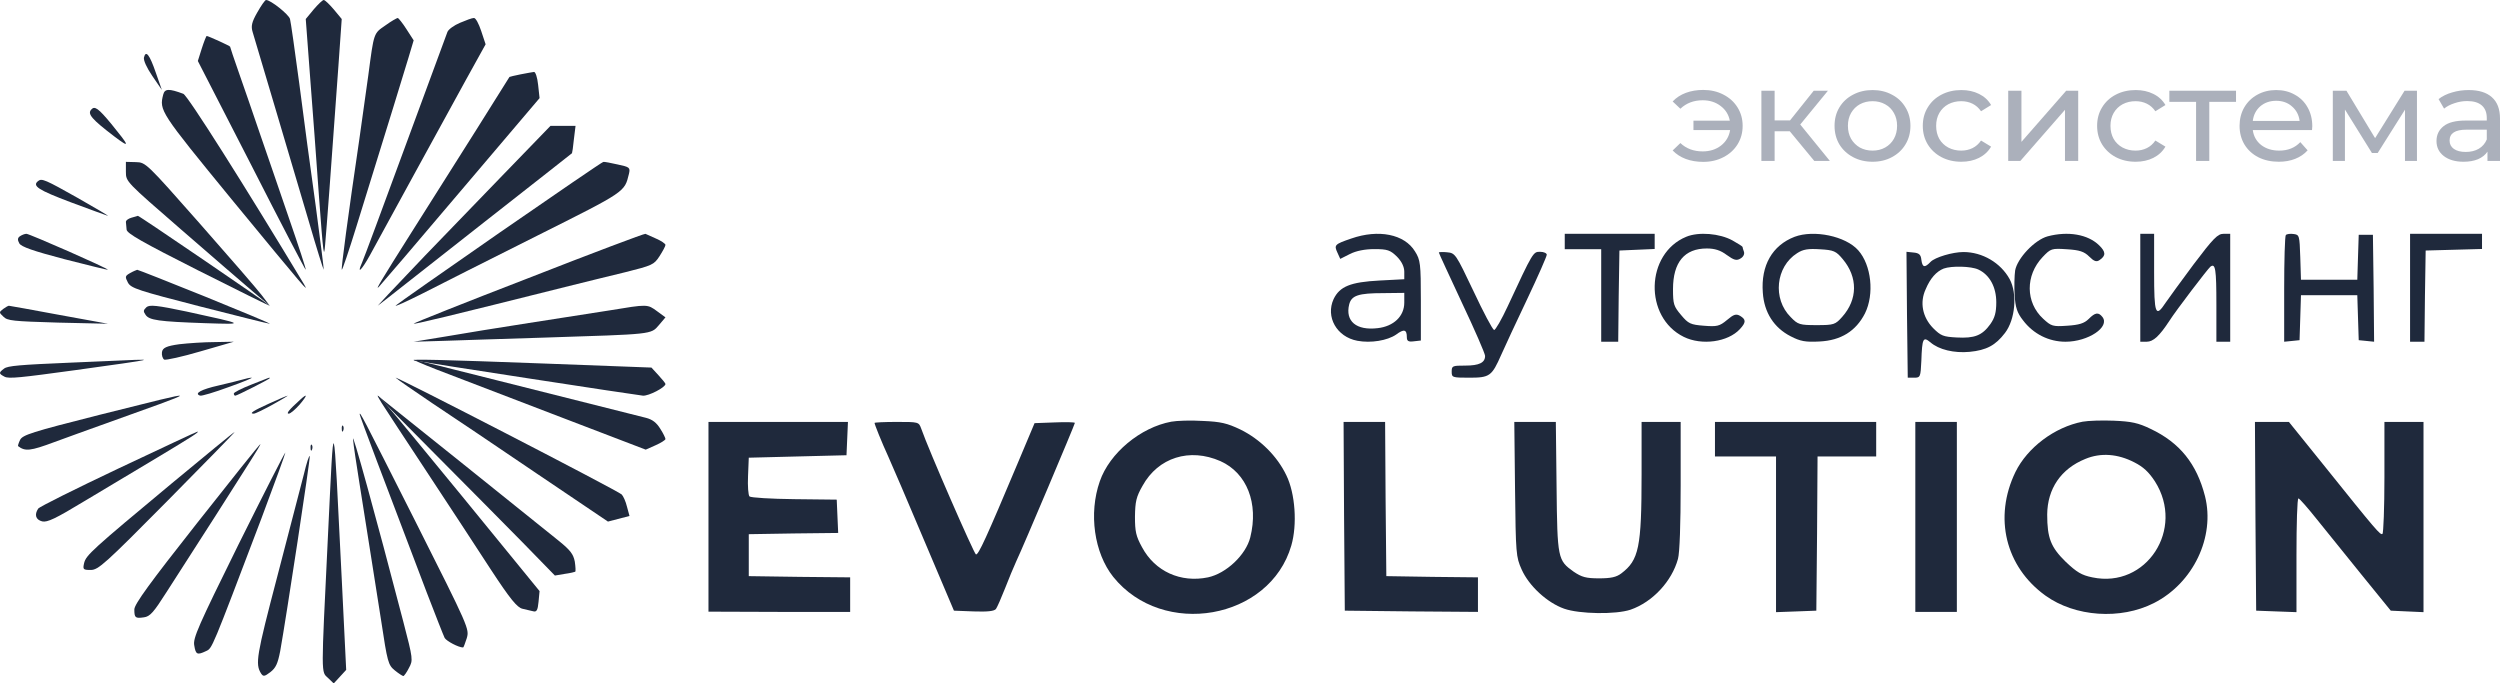
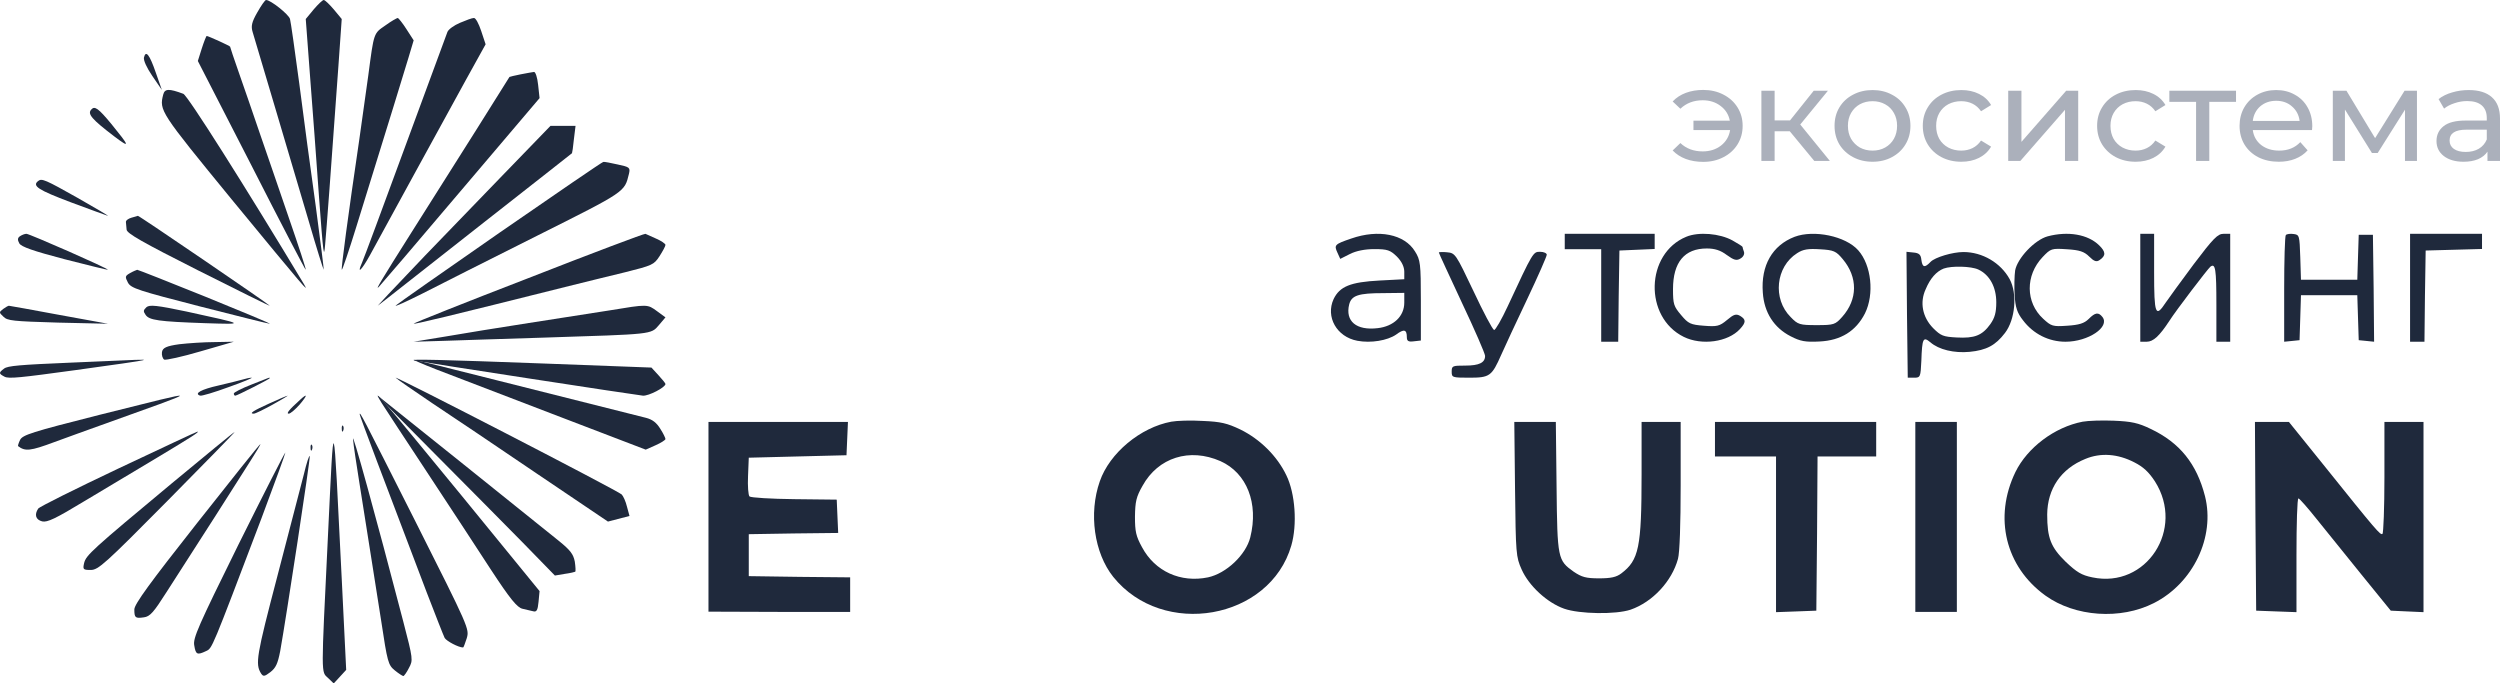
<svg xmlns="http://www.w3.org/2000/svg" width="139" height="38" viewBox="0 0 139 38" fill="none">
  <path d="M94.7 5C95.114 5 95.486 5.086 95.818 5.258C96.155 5.43 96.418 5.668 96.607 5.972C96.796 6.277 96.891 6.618 96.891 6.996C96.891 7.379 96.796 7.723 96.607 8.028C96.418 8.332 96.155 8.57 95.818 8.742C95.486 8.914 95.114 9 94.7 9C94.343 9 94.019 8.946 93.728 8.838C93.442 8.73 93.199 8.573 93 8.366L93.429 7.954C93.756 8.263 94.169 8.418 94.669 8.418C95.068 8.418 95.407 8.31 95.688 8.094C95.969 7.873 96.137 7.586 96.194 7.232H94.156V6.709H96.178C96.112 6.37 95.941 6.098 95.665 5.891C95.389 5.68 95.058 5.575 94.669 5.575C94.174 5.575 93.761 5.732 93.429 6.046L93 5.641C93.199 5.43 93.444 5.27 93.735 5.162C94.026 5.054 94.348 5 94.7 5Z" fill="#ABB0BB" />
  <path d="M99.511 7.298H98.669V8.948H97.933V5.044H98.669V6.694H99.526L100.844 5.044H101.633L100.093 6.923L101.74 8.948H100.874L99.511 7.298Z" fill="#ABB0BB" />
  <path d="M104.114 8.993C103.711 8.993 103.349 8.907 103.027 8.735C102.705 8.563 102.453 8.327 102.269 8.028C102.09 7.723 102.001 7.379 102.001 6.996C102.001 6.613 102.09 6.272 102.269 5.972C102.453 5.668 102.705 5.432 103.027 5.265C103.349 5.093 103.711 5.007 104.114 5.007C104.518 5.007 104.878 5.093 105.194 5.265C105.516 5.432 105.766 5.668 105.945 5.972C106.129 6.272 106.22 6.613 106.22 6.996C106.22 7.379 106.129 7.723 105.945 8.028C105.766 8.327 105.516 8.563 105.194 8.735C104.878 8.907 104.518 8.993 104.114 8.993ZM104.114 8.374C104.375 8.374 104.607 8.317 104.811 8.204C105.021 8.087 105.184 7.924 105.301 7.718C105.419 7.507 105.478 7.266 105.478 6.996C105.478 6.726 105.419 6.488 105.301 6.282C105.184 6.071 105.021 5.909 104.811 5.796C104.607 5.683 104.375 5.626 104.114 5.626C103.854 5.626 103.619 5.683 103.41 5.796C103.206 5.909 103.042 6.071 102.92 6.282C102.802 6.488 102.744 6.726 102.744 6.996C102.744 7.266 102.802 7.507 102.92 7.718C103.042 7.924 103.206 8.087 103.41 8.204C103.619 8.317 103.854 8.374 104.114 8.374Z" fill="#ABB0BB" />
  <path d="M109.051 8.993C108.638 8.993 108.267 8.907 107.941 8.735C107.619 8.563 107.366 8.327 107.183 8.028C106.999 7.723 106.907 7.379 106.907 6.996C106.907 6.613 106.999 6.272 107.183 5.972C107.366 5.668 107.619 5.432 107.941 5.265C108.267 5.093 108.638 5.007 109.051 5.007C109.419 5.007 109.746 5.079 110.031 5.221C110.322 5.363 110.547 5.57 110.705 5.84L110.146 6.186C110.019 5.999 109.86 5.859 109.672 5.766C109.483 5.673 109.273 5.626 109.044 5.626C108.778 5.626 108.538 5.683 108.324 5.796C108.114 5.909 107.948 6.071 107.826 6.282C107.708 6.488 107.65 6.726 107.65 6.996C107.65 7.271 107.708 7.514 107.826 7.726C107.948 7.932 108.114 8.091 108.324 8.204C108.538 8.317 108.778 8.374 109.044 8.374C109.273 8.374 109.483 8.327 109.672 8.234C109.86 8.141 110.019 8.001 110.146 7.814L110.705 8.153C110.547 8.423 110.322 8.632 110.031 8.779C109.746 8.921 109.419 8.993 109.051 8.993Z" fill="#ABB0BB" />
  <path d="M111.657 5.044H112.392V7.888L114.881 5.044H115.548V8.948H114.813V6.105L112.331 8.948H111.657V5.044Z" fill="#ABB0BB" />
  <path d="M118.744 8.993C118.33 8.993 117.96 8.907 117.633 8.735C117.312 8.563 117.059 8.327 116.875 8.028C116.691 7.723 116.6 7.379 116.6 6.996C116.6 6.613 116.691 6.272 116.875 5.972C117.059 5.668 117.312 5.432 117.633 5.265C117.96 5.093 118.33 5.007 118.744 5.007C119.111 5.007 119.438 5.079 119.724 5.221C120.015 5.363 120.24 5.57 120.398 5.84L119.839 6.186C119.711 5.999 119.553 5.859 119.364 5.766C119.175 5.673 118.966 5.626 118.736 5.626C118.471 5.626 118.231 5.683 118.016 5.796C117.807 5.909 117.641 6.071 117.519 6.282C117.401 6.488 117.342 6.726 117.342 6.996C117.342 7.271 117.401 7.514 117.519 7.726C117.641 7.932 117.807 8.091 118.016 8.204C118.231 8.317 118.471 8.374 118.736 8.374C118.966 8.374 119.175 8.327 119.364 8.234C119.553 8.141 119.711 8.001 119.839 7.814L120.398 8.153C120.24 8.423 120.015 8.632 119.724 8.779C119.438 8.921 119.111 8.993 118.744 8.993Z" fill="#ABB0BB" />
  <path d="M124.323 5.663H122.837V8.948H122.102V5.663H120.616V5.044H124.323V5.663Z" fill="#ABB0BB" />
  <path d="M128.563 7.018C128.563 7.072 128.558 7.144 128.548 7.232H125.255C125.301 7.576 125.457 7.853 125.722 8.064C125.993 8.271 126.327 8.374 126.725 8.374C127.21 8.374 127.601 8.217 127.897 7.902L128.303 8.359C128.119 8.565 127.889 8.723 127.614 8.831C127.343 8.939 127.039 8.993 126.702 8.993C126.273 8.993 125.893 8.909 125.561 8.742C125.229 8.57 124.972 8.332 124.788 8.028C124.609 7.723 124.52 7.379 124.52 6.996C124.52 6.618 124.606 6.277 124.78 5.972C124.959 5.668 125.201 5.432 125.508 5.265C125.819 5.093 126.169 5.007 126.557 5.007C126.945 5.007 127.289 5.093 127.591 5.265C127.897 5.432 128.134 5.668 128.303 5.972C128.476 6.277 128.563 6.626 128.563 7.018ZM126.557 5.604C126.205 5.604 125.908 5.707 125.668 5.913C125.434 6.12 125.296 6.39 125.255 6.724H127.859C127.818 6.395 127.677 6.127 127.438 5.921C127.203 5.71 126.909 5.604 126.557 5.604Z" fill="#ABB0BB" />
  <path d="M134.383 5.044V8.948H133.717V6.098L132.2 8.506H131.879L130.378 6.09V8.948H129.704V5.044H130.462L132.055 7.681L133.694 5.044H134.383Z" fill="#ABB0BB" />
  <path d="M137.262 5.007C137.823 5.007 138.252 5.14 138.548 5.405C138.849 5.67 139 6.066 139 6.591V8.948H138.303V8.433C138.181 8.614 138.004 8.754 137.775 8.853C137.55 8.946 137.282 8.993 136.971 8.993C136.516 8.993 136.151 8.887 135.875 8.676C135.605 8.465 135.469 8.187 135.469 7.843C135.469 7.5 135.6 7.225 135.86 7.018C136.12 6.807 136.534 6.702 137.101 6.702H138.265V6.562C138.265 6.257 138.173 6.024 137.989 5.862C137.805 5.7 137.535 5.619 137.177 5.619C136.937 5.619 136.702 5.658 136.473 5.737C136.243 5.81 136.049 5.911 135.891 6.039L135.584 5.508C135.794 5.346 136.044 5.223 136.335 5.14C136.626 5.052 136.935 5.007 137.262 5.007ZM137.093 8.448C137.374 8.448 137.616 8.389 137.821 8.271C138.025 8.148 138.173 7.976 138.265 7.755V7.21H137.131C136.508 7.21 136.197 7.411 136.197 7.814C136.197 8.01 136.276 8.165 136.434 8.278C136.593 8.391 136.812 8.448 137.093 8.448Z" fill="#ABB0BB" />
  <path d="M17.443 0.522L17 1.057L17.239 4.243C17.375 5.996 17.602 9.021 17.739 10.975C17.977 14.187 18.011 14.428 18.079 13.585C18.159 12.701 18.398 9.516 18.818 3.64L19 1.057L18.568 0.535C18.318 0.241 18.068 3.25399e-07 18 3.25399e-07C17.932 3.25399e-07 17.682 0.241 17.443 0.522Z" fill="#1F293C" />
  <path d="M14.306 0.689C13.991 1.237 13.948 1.462 14.048 1.785C14.263 2.488 16.31 9.405 17.155 12.259C17.598 13.791 17.985 15.014 17.999 15C18.014 14.986 17.813 13.383 17.555 11.457C17.284 9.517 16.868 6.453 16.639 4.639C16.396 2.826 16.167 1.209 16.124 1.054C16.052 0.801 15.05 3.96132e-07 14.793 3.96132e-07C14.735 3.96132e-07 14.521 0.309 14.306 0.689Z" fill="#1F293C" />
  <path d="M21.439 1.405C20.765 1.865 20.794 1.797 20.479 4.176C20.35 5.135 20.121 6.757 19.977 7.757C19.347 12.027 18.96 14.945 19.003 14.999C19.032 15.027 19.404 13.932 19.82 12.581C21.739 6.392 22.441 4.108 22.713 3.203L23 2.243L22.599 1.622C22.384 1.284 22.155 1 22.112 1C22.069 1 21.754 1.176 21.439 1.405Z" fill="#1F293C" />
  <path d="M25.576 1.268C25.241 1.408 24.936 1.633 24.878 1.774C24.82 1.929 23.759 4.797 22.524 8.158C21.288 11.519 20.213 14.43 20.125 14.612C19.82 15.301 20.111 15.02 20.576 14.176C21.303 12.826 24.704 6.639 25.91 4.432L27 2.463L26.753 1.718C26.622 1.324 26.448 0.986 26.346 1C26.244 1 25.91 1.127 25.576 1.268Z" fill="#1F293C" />
  <path d="M11.219 2.695L11 3.391L13.986 9.209C15.616 12.417 16.985 15.028 16.999 15C17.026 14.971 16.602 13.68 16.067 12.133C15.533 10.586 14.807 8.443 14.438 7.393C14.082 6.343 13.561 4.838 13.287 4.058C13.013 3.277 12.794 2.624 12.794 2.596C12.794 2.553 11.575 2 11.493 2C11.466 2 11.342 2.312 11.219 2.695Z" fill="#1F293C" />
  <path d="M8.004 3.195C7.969 3.354 8.155 3.761 8.467 4.221L9 5L8.664 4.044C8.317 3.035 8.108 2.77 8.004 3.195Z" fill="#1F293C" />
  <path d="M28.947 4.133C28.623 4.199 28.34 4.265 28.326 4.278C28.313 4.304 27.476 5.626 26.477 7.226C25.464 8.826 23.872 11.351 22.927 12.845C21.172 15.621 20.834 16.189 21.064 15.951C21.145 15.872 23.183 13.492 25.599 10.637L30 5.455L29.919 4.714C29.878 4.304 29.77 3.987 29.689 4C29.608 4.014 29.271 4.066 28.947 4.133Z" fill="#1F293C" />
  <path d="M9.075 5.258C8.848 6.143 8.891 6.214 12.891 11.098C16.947 16.024 17.244 16.381 16.89 15.781C13.64 10.384 10.431 5.3 10.191 5.215C9.386 4.915 9.159 4.929 9.075 5.258Z" fill="#1F293C" />
  <path d="M5.079 6.087C4.841 6.331 5.106 6.632 6.349 7.581C7.261 8.27 7.221 8.155 6.19 6.891C5.476 6.029 5.264 5.871 5.079 6.087Z" fill="#1F293C" />
  <path d="M27.855 9.84C26.342 11.411 24.447 13.374 23.645 14.199C22.842 15.037 21.921 16.005 21.592 16.359L21 17L21.592 16.542C21.921 16.28 24.342 14.382 26.987 12.301C29.632 10.233 31.803 8.518 31.803 8.518C31.816 8.505 31.868 8.165 31.908 7.746L32 7H31.303H30.605L27.855 9.84Z" fill="#1F293C" />
-   <path d="M7 9.553C7 10.106 7.013 10.106 10.083 12.773C11.787 14.248 13.582 15.809 14.089 16.234L15 17L14.545 16.404C14.298 16.078 12.75 14.291 11.098 12.418C8.145 9.071 8.106 9.028 7.559 9.014L7 9V9.553Z" fill="#1F293C" />
  <path d="M27.796 12.922C24.698 15.075 22.089 16.9 22.005 16.985C21.935 17.071 22.591 16.771 23.47 16.33C24.349 15.873 27.224 14.434 29.861 13.108C34.815 10.627 34.717 10.684 34.968 9.672C35.052 9.315 35.01 9.287 34.34 9.144C33.964 9.059 33.601 8.988 33.545 9.002C33.489 9.002 30.908 10.77 27.796 12.922Z" fill="#1F293C" />
  <path d="M2.126 10.061C1.765 10.336 2.126 10.563 3.931 11.245C4.97 11.628 5.902 11.975 5.993 11.999C6.083 12.023 5.331 11.58 4.323 11.006C2.517 9.989 2.321 9.906 2.126 10.061Z" fill="#1F293C" />
  <path d="M7.308 12.104C7.129 12.156 6.988 12.26 7.001 12.351C7.014 12.441 7.026 12.623 7.039 12.766C7.052 12.974 7.885 13.454 11.026 15.039C13.218 16.142 15 17.025 15 16.999C15 16.948 7.731 11.987 7.667 12C7.642 12.013 7.488 12.052 7.308 12.104Z" fill="#1F293C" />
  <path d="M29.388 15.459C25.839 16.829 22.972 17.971 23 17.997C23.042 18.038 24.837 17.608 31.642 15.902C32.491 15.687 33.883 15.351 34.76 15.136C36.262 14.76 36.36 14.72 36.666 14.25C36.847 13.968 37 13.686 37 13.618C37 13.551 36.763 13.39 36.485 13.269C36.193 13.135 35.928 13.014 35.887 13.001C35.845 12.974 32.922 14.075 29.388 15.459Z" fill="#1F293C" />
  <path d="M1.114 13.132C0.977 13.22 0.963 13.338 1.073 13.529C1.169 13.72 1.855 13.956 3.584 14.411C4.902 14.749 5.986 15.014 5.999 14.999C6.054 14.941 1.636 13 1.471 13C1.375 13 1.224 13.059 1.114 13.132Z" fill="#1F293C" />
  <path d="M75.128 13.263C74.206 13.578 74.163 13.621 74.362 14.05L74.518 14.394L75.057 14.122C75.397 13.95 75.879 13.85 76.418 13.85C77.142 13.85 77.298 13.907 77.667 14.265C77.936 14.537 78.078 14.838 78.078 15.11V15.525L76.702 15.597C75.085 15.683 74.489 15.926 74.149 16.628C73.695 17.616 74.319 18.732 75.468 18.947C76.22 19.09 77.142 18.933 77.624 18.603C78.064 18.274 78.22 18.317 78.22 18.747C78.22 18.961 78.305 19.019 78.617 18.976L79 18.933V16.713C79 14.652 78.972 14.451 78.674 13.979C78.092 13.02 76.645 12.733 75.128 13.263ZM78.078 16.828C78.078 17.587 77.482 18.145 76.603 18.245C75.411 18.389 74.787 17.859 75.014 16.928C75.142 16.427 75.525 16.298 76.915 16.298L78.078 16.284V16.828Z" fill="#1F293C" />
  <path d="M80 14.04C80 14.081 80.586 15.333 81.286 16.84C82 18.348 82.571 19.667 82.571 19.788C82.571 20.165 82.243 20.327 81.471 20.327C80.757 20.327 80.714 20.34 80.714 20.663C80.714 20.986 80.743 21 81.686 21C82.829 21 82.943 20.919 83.471 19.721C83.671 19.277 84.314 17.877 84.914 16.625C85.514 15.36 86 14.256 86 14.162C86 14.081 85.843 14 85.629 14C85.243 14 85.243 13.986 83.829 17.029C83.486 17.769 83.143 18.361 83.071 18.348C82.986 18.321 82.471 17.352 81.929 16.194C80.943 14.121 80.914 14.067 80.457 14.027C80.214 14 80 14.014 80 14.04Z" fill="#1F293C" />
  <path d="M87 13.429V13.857H88.013H89.027V16.429V19H89.5H89.973L90 16.457L90.04 13.929L91.027 13.886L92 13.843V13.429V13H89.5H87V13.429Z" fill="#1F293C" />
  <path d="M93.752 13.166C91.486 14.103 91.393 17.636 93.619 18.731C94.619 19.221 96.072 19.02 96.738 18.299C97.085 17.924 97.085 17.765 96.752 17.563C96.525 17.434 96.392 17.477 96.019 17.794C95.605 18.14 95.459 18.169 94.739 18.111C93.992 18.054 93.872 17.996 93.472 17.52C93.059 17.03 93.019 16.915 93.019 16.078C93.019 14.579 93.659 13.815 94.899 13.815C95.339 13.815 95.659 13.915 96.005 14.175C96.405 14.463 96.552 14.507 96.765 14.377C96.925 14.29 97.005 14.132 96.965 14.002C96.925 13.887 96.885 13.771 96.885 13.728C96.885 13.699 96.632 13.541 96.325 13.368C95.619 12.978 94.445 12.877 93.752 13.166Z" fill="#1F293C" />
  <path d="M99.777 13.167C98.544 13.643 97.898 14.756 98.013 16.272C98.085 17.369 98.63 18.222 99.562 18.698C100.092 18.973 100.379 19.03 101.168 18.987C102.358 18.929 103.189 18.409 103.691 17.427C104.222 16.359 104.05 14.741 103.319 13.918C102.616 13.124 100.852 12.763 99.777 13.167ZM102.458 14.409C103.304 15.42 103.29 16.647 102.429 17.615C102.042 18.048 101.971 18.077 101.01 18.077C100.064 18.077 99.963 18.048 99.562 17.63C98.544 16.619 98.73 14.828 99.92 14.077C100.25 13.86 100.537 13.817 101.196 13.86C101.956 13.903 102.085 13.961 102.458 14.409Z" fill="#1F293C" />
  <path d="M106.029 17.5L106.071 21H106.428C106.77 21 106.785 20.96 106.827 20.068C106.87 18.804 106.927 18.698 107.327 19.03C107.798 19.443 108.653 19.643 109.509 19.563C110.451 19.47 110.95 19.203 111.478 18.511C112.049 17.766 112.177 16.329 111.735 15.517C111.236 14.612 110.223 14.013 109.167 14.013C108.568 14.013 107.584 14.306 107.341 14.559C107.013 14.905 106.884 14.878 106.827 14.439C106.799 14.16 106.699 14.066 106.385 14.04L106 14L106.029 17.5ZM109.994 14.985C110.622 15.278 110.993 15.956 110.993 16.808C110.993 17.38 110.908 17.673 110.665 18.019C110.208 18.658 109.78 18.817 108.796 18.764C108.04 18.724 107.912 18.671 107.484 18.245C106.884 17.633 106.728 16.808 107.07 16.076C107.327 15.464 107.669 15.091 108.069 14.932C108.511 14.772 109.595 14.799 109.994 14.985Z" fill="#1F293C" />
  <path d="M113.846 13.141C113.121 13.342 112.165 14.362 112.042 15.037C112.001 15.324 111.987 15.941 112.014 16.415C112.055 17.09 112.151 17.392 112.479 17.808C113.053 18.569 113.914 19 114.844 19C116.101 19 117.331 18.181 116.894 17.622C116.675 17.349 116.498 17.363 116.129 17.736C115.882 17.98 115.595 18.067 114.939 18.11C114.133 18.167 114.051 18.138 113.6 17.722C112.616 16.817 112.602 15.31 113.572 14.29C114.024 13.816 114.065 13.802 114.926 13.859C115.623 13.902 115.882 13.989 116.156 14.261C116.429 14.534 116.566 14.577 116.73 14.463C117.099 14.218 117.085 14.003 116.716 13.644C116.088 13.027 114.98 12.84 113.846 13.141Z" fill="#1F293C" />
  <path d="M119 16V19H119.359C119.718 19 120.064 18.686 120.615 17.843C120.987 17.257 122.756 14.943 122.897 14.829C123.179 14.614 123.231 14.957 123.231 16.943V19H123.615H124V16V13H123.628C123.308 13 123.064 13.243 121.974 14.686C121.282 15.614 120.577 16.586 120.41 16.829C119.846 17.686 119.769 17.486 119.769 15.143V13H119.385H119V16Z" fill="#1F293C" />
  <path d="M127.092 13.068C127.039 13.126 127 14.483 127 16.084V19L127.434 18.957L127.855 18.914L127.895 17.657L127.934 16.413H129.5H131.066L131.105 17.657L131.145 18.914L131.579 18.957L132 19L131.974 16.027L131.934 13.054H131.539H131.145L131.105 14.298L131.066 15.555H129.5H127.934L127.895 14.298C127.855 13.083 127.842 13.054 127.526 13.011C127.342 12.983 127.145 13.011 127.092 13.068Z" fill="#1F293C" />
  <path d="M134 16V19H134.4H134.8L134.827 16.457L134.867 13.929L136.44 13.886L138 13.843V13.429V13H136H134V16Z" fill="#1F293C" />
  <path d="M7.228 15.186C6.955 15.343 6.941 15.386 7.113 15.714C7.285 16.029 7.701 16.157 11.084 17.029C13.148 17.557 14.925 18 14.997 18C15.083 18 13.463 17.329 11.428 16.5C9.378 15.671 7.672 15 7.629 15C7.586 15.014 7.4 15.086 7.228 15.186Z" fill="#1F293C" />
  <path d="M33.895 17.257C32.996 17.403 30.98 17.717 29.401 17.959C27.835 18.201 25.751 18.54 24.77 18.71L23 19L24.634 18.952C25.533 18.915 28.08 18.843 30.286 18.77C36.319 18.576 36.183 18.601 36.632 18.08L37 17.645L36.537 17.306C35.992 16.907 36.02 16.907 33.895 17.257Z" fill="#1F293C" />
  <path d="M0.178 17.177C-0.062 17.367 -0.062 17.367 0.191 17.608C0.418 17.835 0.696 17.861 3.222 17.937L6 18L3.285 17.506C1.795 17.228 0.532 17 0.494 17C0.456 17 0.317 17.076 0.178 17.177Z" fill="#1F293C" />
  <path d="M8.142 17.081C7.969 17.247 7.956 17.307 8.093 17.502C8.291 17.803 8.812 17.878 11.39 17.968C13.683 18.043 13.683 18.043 10.373 17.322C8.725 16.976 8.316 16.931 8.142 17.081Z" fill="#1F293C" />
  <path d="M9.97 19.139C9.253 19.239 9.043 19.338 9.005 19.577C8.981 19.756 9.043 19.935 9.129 19.995C9.216 20.035 10.131 19.836 11.145 19.537L13 19L11.949 19.02C11.368 19.02 10.477 19.08 9.97 19.139Z" fill="#1F293C" />
  <path d="M23.068 20.049C23.555 20.149 35.426 21.974 35.746 21.999C36.066 22.024 37 21.537 37 21.349C37 21.312 36.819 21.087 36.61 20.862L36.22 20.437L30.243 20.212C24.559 20 22.594 19.95 23.068 20.049Z" fill="#1F293C" />
  <path d="M3.95 20.162C1.085 20.283 0.429 20.339 0.228 20.493C-0.08 20.725 -0.08 20.769 0.255 20.946C0.496 21.067 1.111 21.001 4.178 20.581C6.186 20.305 7.886 20.063 7.953 20.029C8.141 19.974 7.94 19.985 3.95 20.162Z" fill="#1F293C" />
  <path d="M13.506 21.098C13.336 21.152 12.732 21.293 12.151 21.433C11.184 21.65 10.773 21.878 11.124 21.997C11.208 22.029 11.922 21.813 12.72 21.52C13.518 21.238 14.086 21 13.989 21C13.893 21 13.675 21.043 13.506 21.098Z" fill="#1F293C" />
  <path d="M24.213 20.523C24.936 20.804 27.869 21.93 30.718 23.016L35.902 25L36.444 24.759C36.75 24.625 37 24.464 37 24.41C37 24.357 36.875 24.088 36.708 23.834C36.5 23.499 36.277 23.324 35.916 23.231C33.108 22.52 31.579 22.145 27.66 21.153C25.172 20.523 23.073 20 23.004 20C22.948 20 23.49 20.241 24.213 20.523Z" fill="#1F293C" />
  <path d="M13.976 21.385C13.435 21.596 13 21.816 13 21.881C13 21.945 13.035 22 13.082 22C13.177 22 15 21.073 15 21.027C15 20.972 15.035 20.963 13.976 21.385Z" fill="#1F293C" />
  <path d="M22.002 21.004C22.085 21.089 22.991 21.714 24.022 22.41C25.053 23.092 27.672 24.853 29.845 26.33L33.802 29L34.401 28.844L35 28.688L34.861 28.176C34.791 27.878 34.652 27.58 34.568 27.494C34.359 27.282 21.821 20.819 22.002 21.004Z" fill="#1F293C" />
  <path d="M14.996 22.422C14.077 22.835 13.827 23 14.111 23C14.194 23 14.662 22.771 15.163 22.495C15.664 22.22 16.031 21.991 15.998 22C15.948 22 15.497 22.193 14.996 22.422Z" fill="#1F293C" />
  <path d="M23.994 25.049C25.79 26.85 28.058 29.145 29.057 30.159L30.852 32L31.405 31.907C31.703 31.867 31.973 31.8 31.986 31.787C32.013 31.76 32 31.506 31.959 31.226C31.878 30.813 31.716 30.599 31.095 30.092C30.015 29.212 21.335 22.261 21.011 22.007C20.863 21.887 22.213 23.261 23.994 25.049Z" fill="#1F293C" />
  <path d="M5.541 23.063C1.738 24.025 1.257 24.184 1.116 24.46C1.031 24.632 0.989 24.79 1.003 24.803C1.399 25.106 1.681 25.08 3.024 24.579C3.802 24.289 4.919 23.894 5.499 23.683C11.493 21.534 11.493 21.574 5.541 23.063Z" fill="#1F293C" />
  <path d="M16.677 22.236C16.054 22.798 15.903 23 16.054 23C16.148 23 16.413 22.77 16.658 22.496C17.111 21.963 17.111 21.833 16.677 22.236Z" fill="#1F293C" />
  <path d="M21.218 22.404C21.444 22.75 22.575 24.496 23.763 26.284C24.937 28.071 26.535 30.495 27.285 31.659C28.374 33.322 28.756 33.779 29.052 33.848C29.25 33.89 29.519 33.959 29.646 33.987C29.83 34.042 29.901 33.931 29.943 33.46L30 32.865L25.701 27.6C21.133 22.03 20.581 21.379 21.218 22.404Z" fill="#1F293C" />
  <path d="M20 23.041C20 23.123 21.336 26.66 23.725 32.937C24.211 34.197 24.656 35.336 24.724 35.471C24.832 35.648 25.493 36 25.75 36C25.776 36 25.858 35.77 25.952 35.485C26.1 34.97 26.087 34.929 23.104 29.006C20.067 22.987 20 22.865 20 23.041Z" fill="#1F293C" />
  <path d="M6.571 26.055C4.2 27.18 2.194 28.175 2.124 28.279C1.899 28.615 1.984 28.899 2.348 28.99C2.629 29.054 3.092 28.834 4.691 27.865C5.799 27.206 7.609 26.12 8.732 25.448C10.668 24.284 11.117 24 10.976 24C10.934 24 8.956 24.931 6.571 26.055Z" fill="#1F293C" />
  <path d="M19.003 23.856C19.003 24.007 19.043 24.048 19.084 23.938C19.125 23.842 19.111 23.718 19.071 23.677C19.03 23.622 18.989 23.705 19.003 23.856Z" fill="#1F293C" />
  <path d="M65.128 23.445C63.416 23.76 61.691 25.187 61.148 26.764C60.523 28.548 60.836 30.743 61.895 32.073C64.652 35.503 70.602 34.46 71.797 30.331C72.136 29.165 72.014 27.437 71.525 26.435C71.009 25.352 70.058 24.419 68.972 23.884C68.225 23.527 67.871 23.445 66.866 23.404C66.214 23.362 65.427 23.39 65.128 23.445ZM67.858 25.64C69.325 26.298 69.99 27.985 69.515 29.878C69.27 30.852 68.184 31.881 67.165 32.101C65.644 32.416 64.218 31.772 63.498 30.427C63.158 29.81 63.104 29.549 63.104 28.726C63.117 27.889 63.172 27.629 63.525 27.011C64.394 25.434 66.146 24.885 67.858 25.64Z" fill="#1F293C" />
  <path d="M115.794 23.446C114.232 23.747 112.724 24.886 112.058 26.244C110.836 28.768 111.501 31.512 113.729 33.117C115.372 34.297 117.899 34.475 119.76 33.529C121.946 32.417 123.169 29.852 122.598 27.588C122.137 25.791 121.199 24.612 119.569 23.843C118.89 23.514 118.51 23.432 117.532 23.391C116.88 23.363 116.092 23.391 115.794 23.446ZM118.673 25.709C119.162 25.956 119.474 26.244 119.814 26.765C121.498 29.413 119.339 32.733 116.337 32.102C115.726 31.978 115.468 31.814 114.856 31.238C114.028 30.428 113.824 29.921 113.824 28.604C113.838 27.177 114.585 26.066 115.943 25.517C116.799 25.16 117.749 25.229 118.673 25.709Z" fill="#1F293C" />
  <path d="M39.391 28.727V34.008L43.33 34.022H47.269V33.062V32.101L44.457 32.074L41.632 32.033V30.867V29.701L44.117 29.66L46.603 29.632L46.562 28.699L46.522 27.78L44.158 27.753C42.868 27.739 41.74 27.67 41.672 27.602C41.605 27.533 41.564 27.026 41.591 26.463L41.632 25.448L44.348 25.379L47.065 25.311L47.106 24.378L47.146 23.459H43.262H39.391V28.727Z" fill="#1F293C" />
-   <path d="M48.625 23.514C48.625 23.596 49.019 24.584 49.386 25.38C49.576 25.791 50.472 27.89 51.382 30.044L53.039 33.953L54.139 33.995C54.914 34.022 55.281 33.981 55.376 33.857C55.444 33.761 55.674 33.24 55.878 32.719C56.082 32.184 56.367 31.512 56.503 31.21C56.883 30.414 59.763 23.596 59.763 23.514C59.763 23.473 59.26 23.459 58.649 23.486L57.522 23.527L56.598 25.723C54.832 29.92 54.398 30.867 54.262 30.826C54.153 30.785 51.64 25.037 51.219 23.829C51.084 23.459 51.07 23.459 49.861 23.459C49.182 23.459 48.625 23.486 48.625 23.514Z" fill="#1F293C" />
-   <path d="M74.73 28.699L74.771 33.953L78.479 33.994L82.174 34.022V33.062V32.101L79.634 32.074L77.08 32.033L77.039 27.739L77.012 23.459H75.858H74.703L74.73 28.699Z" fill="#1F293C" />
  <path d="M84.236 27.19C84.277 30.798 84.29 30.963 84.603 31.662C85.01 32.581 86.029 33.514 86.966 33.843C87.822 34.145 89.846 34.173 90.661 33.898C91.883 33.473 92.956 32.321 93.296 31.072C93.391 30.743 93.445 29.097 93.445 26.984V23.459H92.359H91.272V26.367C91.272 30.441 91.123 31.141 90.144 31.882C89.873 32.087 89.574 32.156 88.909 32.156C88.175 32.156 87.944 32.087 87.496 31.786C86.613 31.155 86.586 31.072 86.545 27.053L86.504 23.459H85.35H84.195L84.236 27.19Z" fill="#1F293C" />
  <path d="M95.352 24.419V25.379H97.049H98.747V29.701V34.036L99.875 33.995L100.988 33.953L101.029 29.66L101.056 25.379H102.686H104.316V24.419V23.459H99.834H95.352V24.419Z" fill="#1F293C" />
  <path d="M106.492 28.74V34.022H107.647H108.801V28.74V23.459H107.647H106.492V28.74Z" fill="#1F293C" />
  <path d="M125.402 28.699L125.443 33.953L126.57 33.995L127.684 34.036V30.867C127.684 29.138 127.725 27.712 127.793 27.712C127.847 27.712 128.295 28.219 128.798 28.85C129.3 29.468 130.428 30.867 131.311 31.964L132.927 33.953L133.837 33.995L134.747 34.036V28.74V23.459H133.66H132.574V26.532C132.574 28.233 132.519 29.646 132.465 29.687C132.343 29.756 132.18 29.577 129.11 25.75L127.263 23.459H126.312H125.375L125.402 28.699Z" fill="#1F293C" />
  <path d="M18.229 29.906C17.849 37.726 17.849 37.328 18.242 37.698L18.555 38L18.908 37.616L19.248 37.245L19.003 32.238C18.514 22.43 18.582 22.649 18.229 29.906Z" fill="#1F293C" />
  <path d="M19.628 24.419C19.655 24.762 19.818 25.804 19.967 26.751C20.483 30.03 20.809 32.046 21.189 34.488C21.543 36.834 21.583 36.971 21.95 37.273C22.168 37.451 22.385 37.588 22.425 37.588C22.466 37.588 22.616 37.383 22.738 37.136C22.969 36.71 22.969 36.656 22.425 34.57C20.877 28.63 19.56 23.87 19.628 24.419Z" fill="#1F293C" />
  <path d="M9.567 26.861C5.098 30.579 4.786 30.867 4.677 31.306C4.596 31.662 4.623 31.69 5.044 31.69C5.465 31.69 5.832 31.361 9.309 27.849C11.401 25.736 13.085 24.008 13.044 24.021C13.003 24.021 11.441 25.311 9.567 26.861Z" fill="#1F293C" />
  <path d="M10.946 29.097C8.338 32.403 7.469 33.596 7.469 33.885C7.469 34.351 7.523 34.392 7.998 34.324C8.338 34.282 8.542 34.049 9.248 32.938C10.878 30.414 13.35 26.545 13.934 25.612C14.26 25.105 14.505 24.693 14.477 24.693C14.437 24.693 12.848 26.683 10.946 29.097Z" fill="#1F293C" />
  <path d="M17.268 24.912C17.268 25.063 17.309 25.105 17.35 24.995C17.39 24.899 17.377 24.775 17.336 24.734C17.296 24.679 17.255 24.762 17.268 24.912Z" fill="#1F293C" />
  <path d="M13.259 30.276C11.018 34.817 10.719 35.489 10.801 35.887C10.882 36.394 10.964 36.435 11.453 36.202C11.806 36.038 11.738 36.188 14.536 28.822C15.283 26.833 15.881 25.186 15.867 25.159C15.84 25.145 14.672 27.436 13.259 30.276Z" fill="#1F293C" />
  <path d="M16.896 26.366C16.733 26.997 16.067 29.549 15.415 32.059C14.261 36.463 14.18 36.916 14.519 37.451C14.641 37.629 14.709 37.615 15.035 37.368C15.334 37.135 15.443 36.902 15.579 36.202C15.918 34.309 17.263 25.488 17.222 25.365C17.195 25.283 17.045 25.735 16.896 26.366Z" fill="#1F293C" />
</svg>